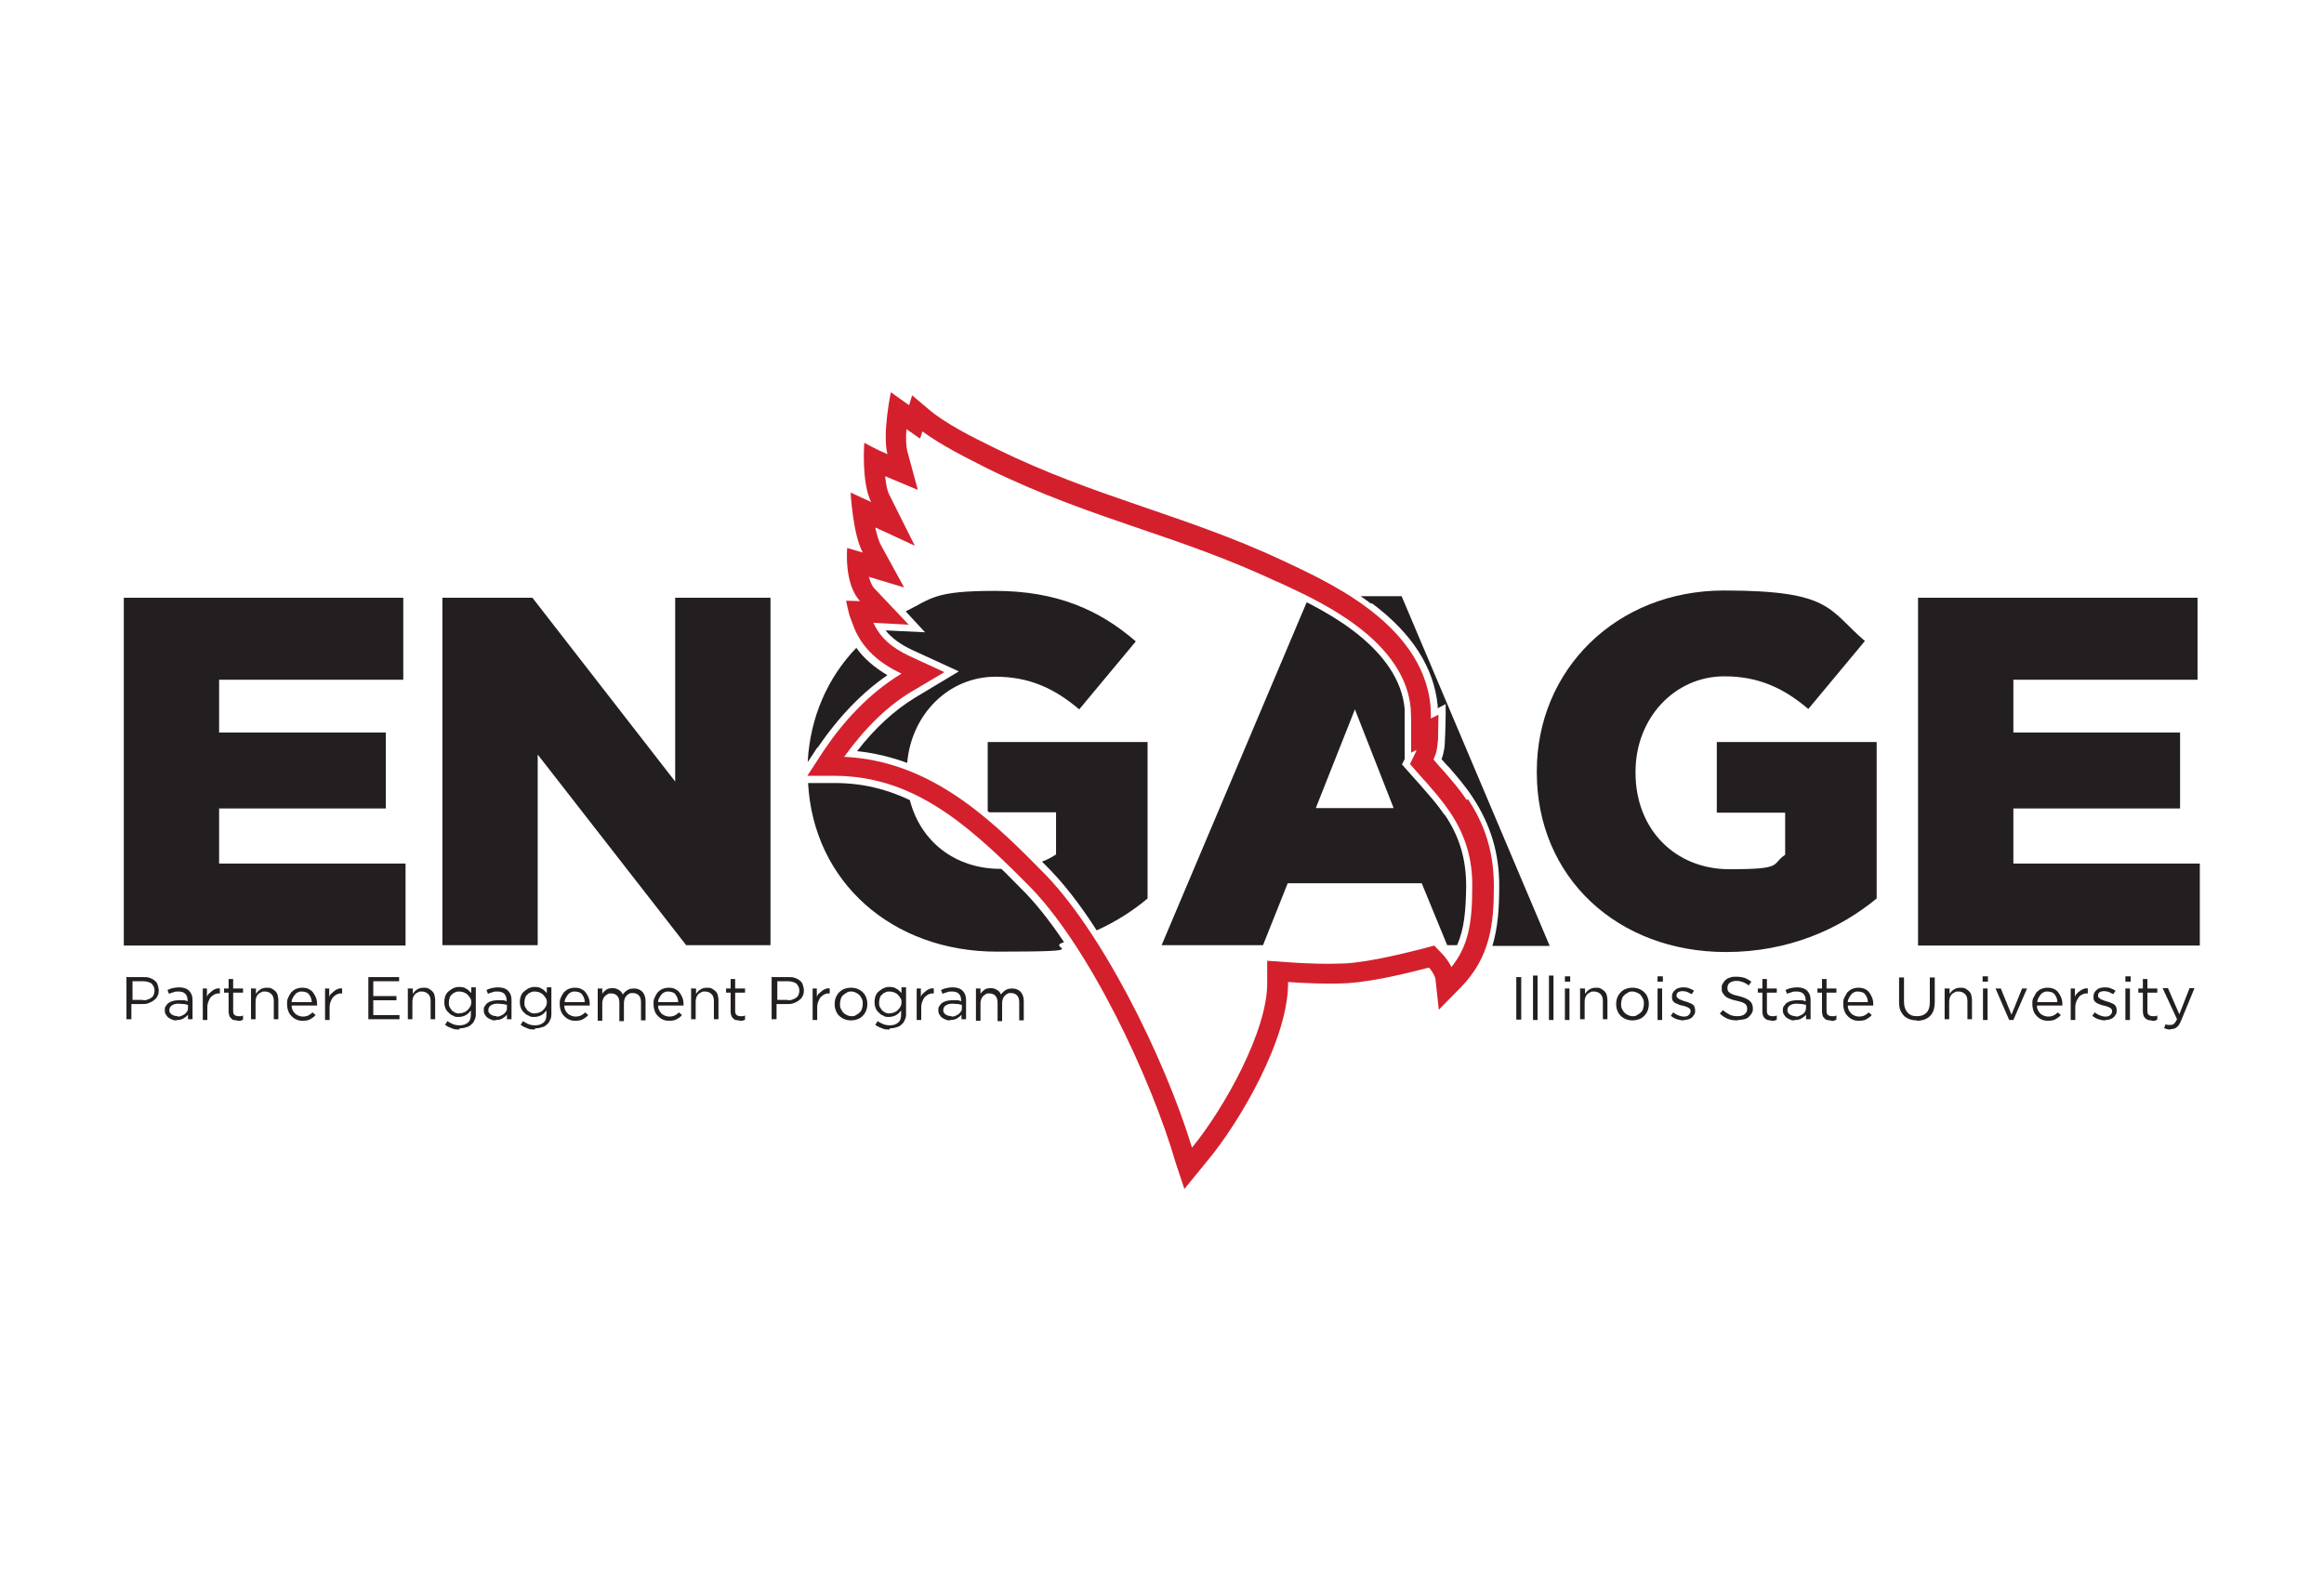
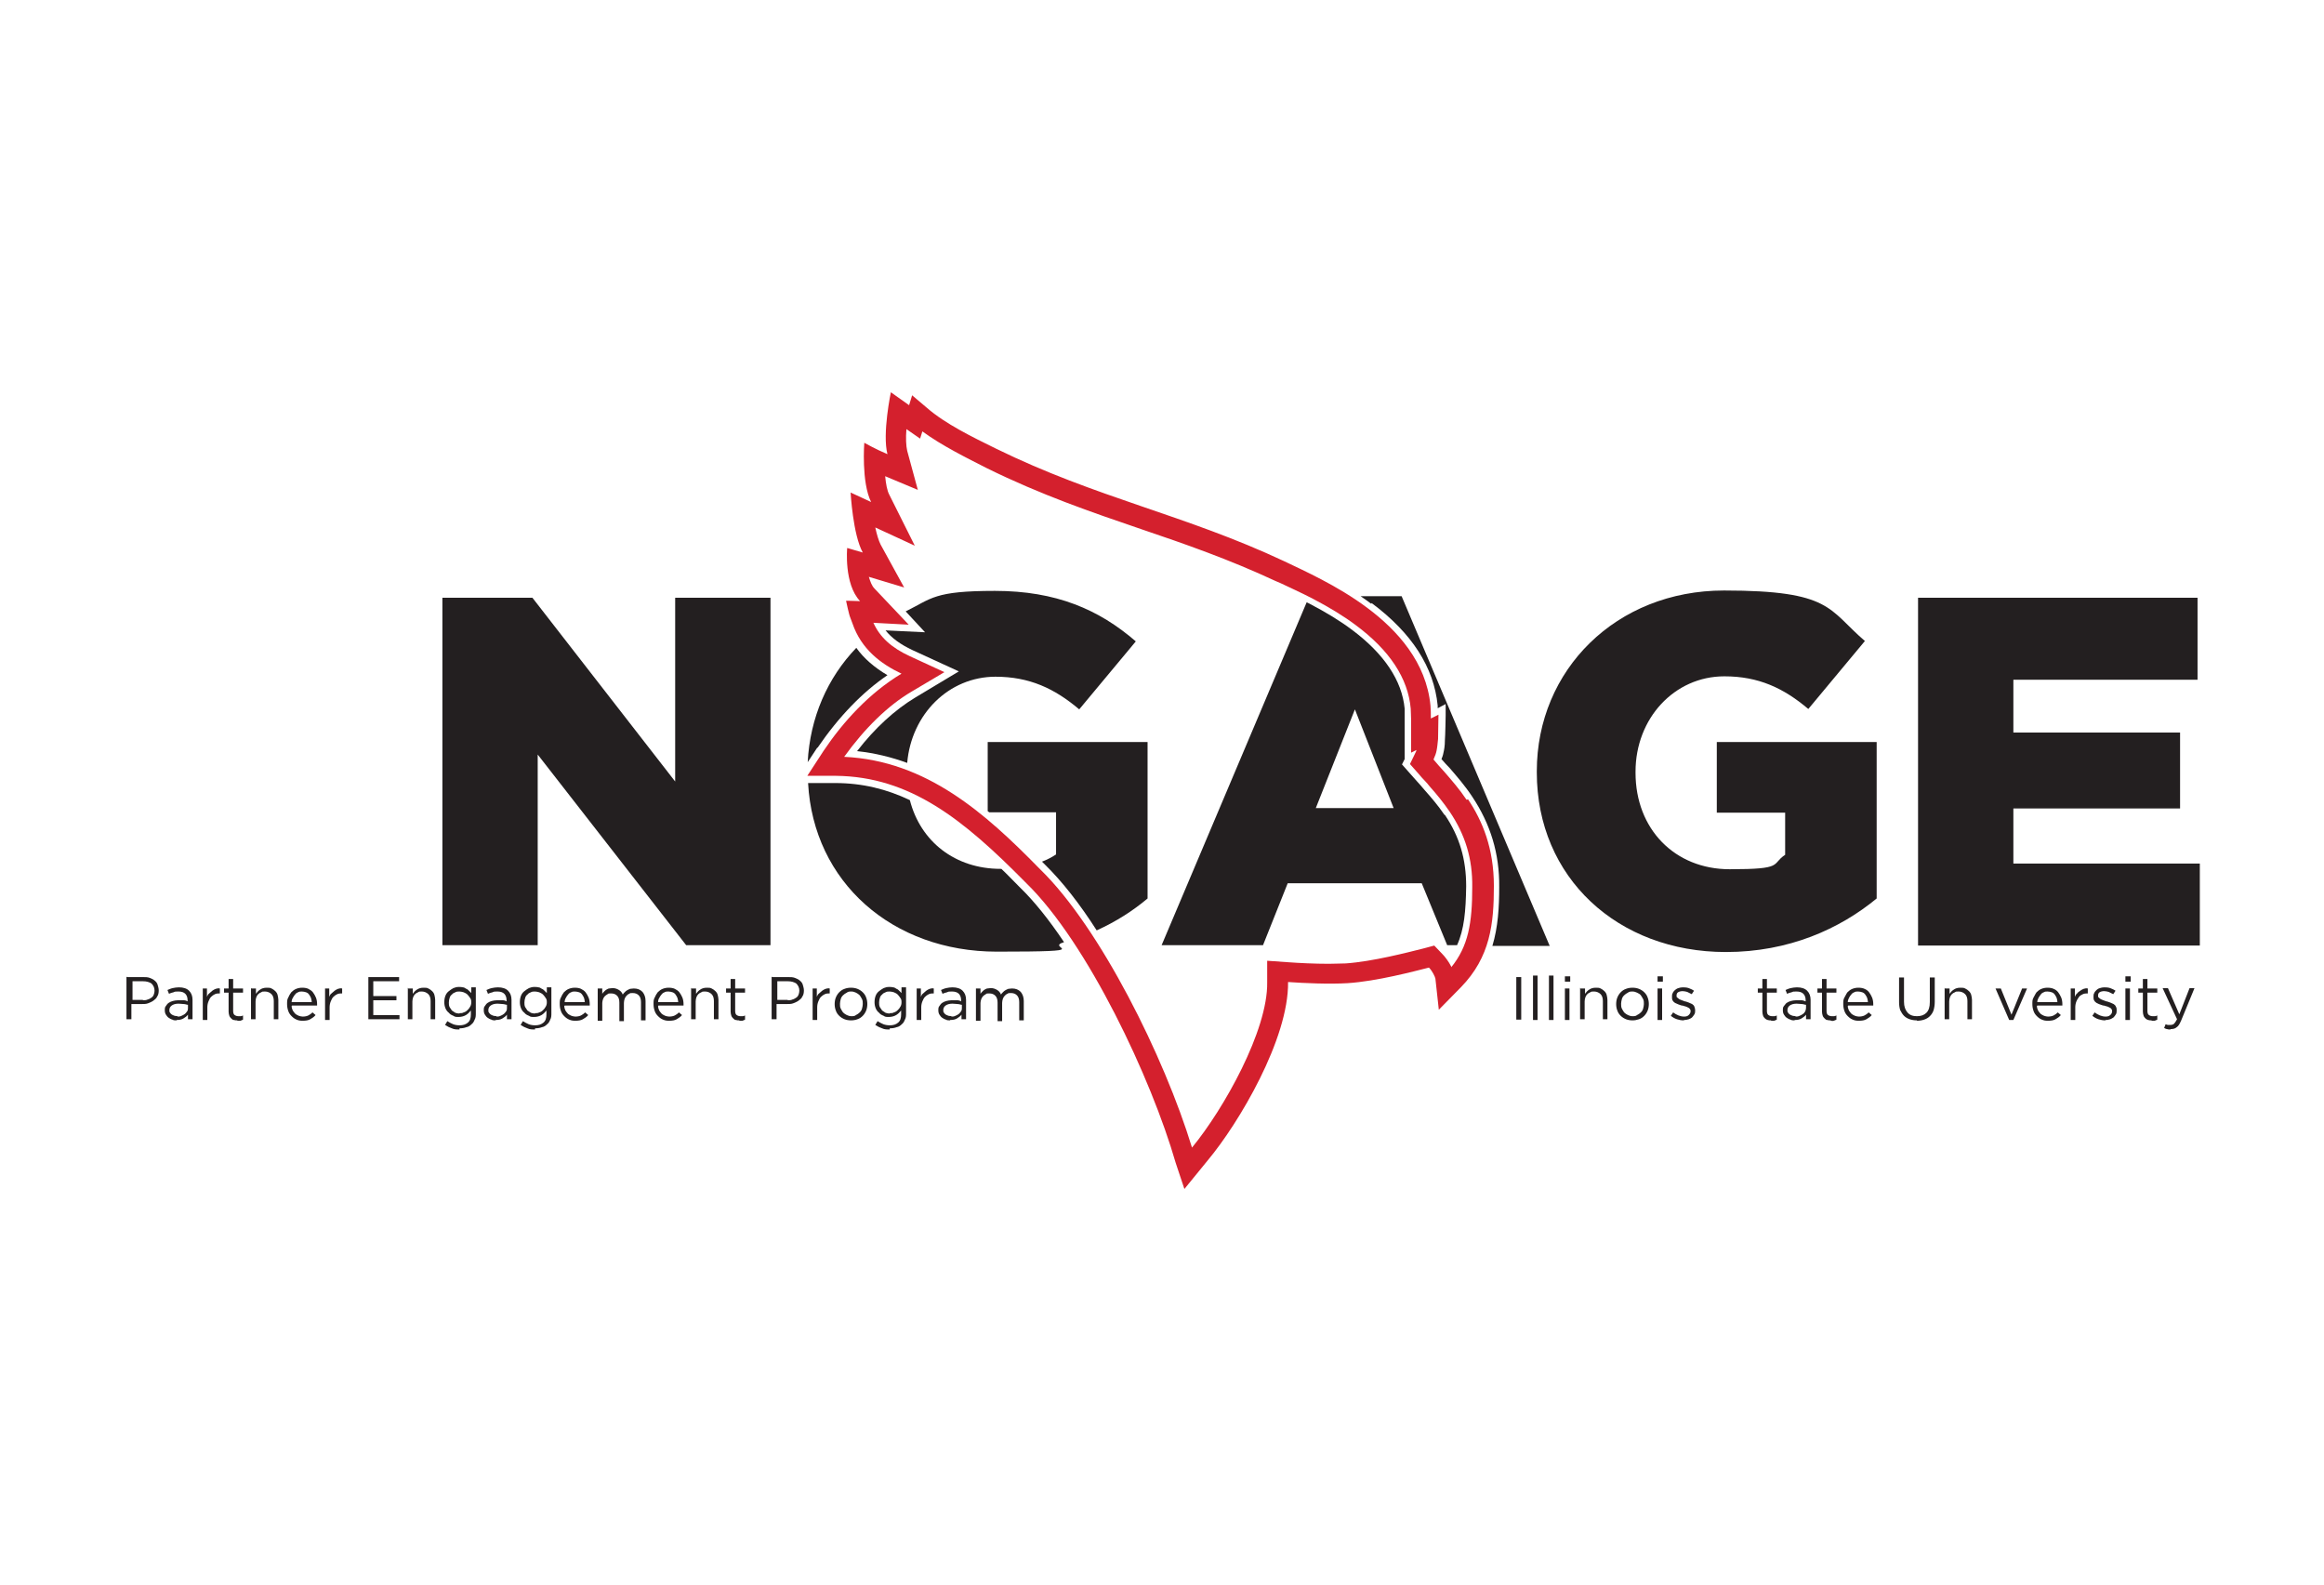
<svg xmlns="http://www.w3.org/2000/svg" id="Layer_1" version="1.1" viewBox="0 0 612 417.3">
  <defs>
    <style>
      .st0 {
        fill: #d4202d;
      }

      .st1 {
        fill: #231f20;
      }
    </style>
  </defs>
-   <path class="st1" d="M32.6,157.4h73.6v21.6h-48.5v13.9h43.9v20h-43.9v14.5h49.1v21.6H32.6v-91.5Z" />
  <path class="st1" d="M116.5,157.4h23.7l37.6,48.4v-48.4h25.1v91.5h-22.2l-39.1-50.2v50.2h-25.1v-91.5Z" />
  <path class="st1" d="M404.7,203.4v-.3c0-26.7,20.9-47.6,49.3-47.6s27.4,5,37.1,13.3l-14.9,17.9c-6.5-5.5-13.1-8.6-22.1-8.6-13.2,0-23.4,11.1-23.4,25.1v.3c0,14.8,10.3,25.4,24.8,25.4s10.8-1.3,14.6-3.8v-11.1h-18v-18.6h42.1v41.2c-9.7,8-23.1,14.1-39.7,14.1-28.5,0-49.8-19.6-49.8-47.3Z" />
  <path class="st1" d="M505.1,157.4h73.6v21.6h-48.5v13.9h43.9v20h-43.9v14.5h49.1v21.6h-74.2v-91.5Z" />
  <g>
    <path class="st1" d="M262.1,178.2c9,0,15.6,3.1,22.1,8.6l14.9-17.9c-9.7-8.4-21-13.3-37.1-13.3s-16.6,2-23.5,5.4l5.1,5.5-10.4-.5c1.6,2,3.9,3.7,7.1,5.2l12.2,5.6-11.5,6.9c-5.3,3.2-10.6,8-15.3,14.1,4.7.5,9.1,1.6,13.2,3.1,1.1-12.8,10.9-22.7,23.3-22.7Z" />
    <path class="st1" d="M274.5,227c.1.1.2.2.3.3l.4.4c4.5,4.4,9.2,10.4,13.6,17.3,5.1-2.3,9.6-5.2,13.4-8.4v-41.2h-42.1v18.2c.1.1.3.2.4.3h17.6v11.1c-1.2.8-2.4,1.4-3.7,1.9Z" />
    <path class="st1" d="M215.3,196.9c5.6-8.2,11.8-14.6,18.4-19.1-3.4-2-6.2-4.4-8.2-7.2-7.6,7.9-12.2,18.4-12.8,30.1l2.5-3.8Z" />
    <path class="st1" d="M268.9,234l-.5-.5c-1.6-1.6-3.1-3.2-4.7-4.7,0,0-.1,0-.2,0-12,0-21.1-7.2-23.9-18.1-6.1-2.9-12.5-4.5-19.7-4.5h-7.1c1.4,26.1,22.2,44.4,49.7,44.4s12.3-.9,17.7-2.5c-4-6-8-10.9-11.4-14.2Z" />
  </g>
  <g>
    <path class="st1" d="M361.2,158.8c10.6,7.9,16.4,16.9,17.4,27,0,.2,0,.4,0,.7l2.1-1.1v3c0,.2-.1,5.5-.2,6.5,0,1.5-.2,2.6-.4,3.4-.1.6-.3,1.1-.5,1.6.3.4,1.8,2,2.2,2.4,1.8,2.1,4,4.6,5.9,7.5,4.8,7.2,7.2,15,7.1,23.8,0,5.3-.3,10.5-1.8,15.5h15.1l-39-92.1h-10.8c1,.7,1.9,1.3,2.8,2Z" />
    <path class="st1" d="M380.4,214.6c-1.7-2.5-3.6-4.7-5.2-6.5-.4-.5-.8-.9-1.2-1.4-.6-.7-1.2-1.3-1.7-1.9l-3.1-3.5.7-1.4v-10.6c0-1.1,0-2,0-2.7-.7-7.4-5.4-14.4-13.8-20.7-3.2-2.4-6.8-4.6-11.2-6.9-.3-.1-.5-.3-.8-.4l-38.2,90.3h26.7l6.5-16.3h35.3l6.7,16.3h2.6c1.9-4.2,2.3-9,2.4-15.5,0-7.1-1.7-13-5.6-18.8ZM346.5,212.8l10.3-26,10.2,26h-20.5Z" />
  </g>
  <path class="st0" d="M386.2,210.6c-1.8-2.7-3.9-5.1-5.8-7.3-1-1.1-2-2.2-2.9-3.3.4-.9.7-1.7.8-2.3.2-.9.3-2.2.4-3.1,0-.9.1-6.4.1-6.4l-2,1c0-1.2,0-2.3-.1-3.4-1.1-11.4-8.7-19.8-16.6-25.7-4-3-8.3-5.5-12.1-7.5-3.8-2-7.3-3.6-9.8-4.8-26.2-12.3-49.3-16.6-76-29.7-6.1-3-13.3-6.5-18.1-10.7l-3.9-3.3-.8,2.6-4.8-3.4s-2.3,10.9-.9,16.3c-3.1-1.3-6.1-3-6.1-3,0,0-.8,10.4,1.8,15.6l-5.4-2.5s.6,11.1,3.2,15.8l-4.1-1.2s-.9,9.5,3.4,14c-2.6-.1-3.7-.1-3.7-.1,0,0,.8,3.8,1.1,4.4l.6,1.6c2.3,6.7,7.4,10.6,12.9,13.2-8.5,5.1-15.4,12.7-20.5,20.3l-4.3,6.6h7.5c19.6.2,33.6,11.5,49.8,27.9l.4.4c16.1,15.7,32.9,51.4,39.3,73.6l2.3,6.9,6.2-7.6c8.1-9.7,21.3-31.9,21.1-46.9,4.2.3,10.8.6,15.7.3,7.7-.5,17.4-3.1,21.4-4.1.9.9,1.6,2.4,1.7,2.9l.9,8.2,5.8-5.9c7.8-8,8.7-16.8,8.7-26.7,0-9.9-3-17.1-6.8-22.8ZM380.7,259.8h0M382.2,254.6c-.7-1.4-1.7-2.7-2.4-3.4l-2.1-2.2-3,.8c-4,1-13.2,3.4-20.3,3.9-1.3,0-2.8.1-4.5.1-3.7,0-7.8-.2-10.5-.4l-5.7-.4v5.7c.2,12.6-11.4,33.3-19.8,43.5h0c-7.3-23.9-24.2-57.9-39.9-73.2l-.4-.4c-14-14.3-29.6-28.3-51.3-29.3,5.4-7.5,11.5-13.5,17.8-17.2l8.6-5.1-9.1-4.2c-4.8-2.2-7.9-5-9.6-8.8l9.3.5-9-9.5c-.7-.7-1.1-1.8-1.5-3.1l9.3,2.8-6.2-11.3c-.5-1-1-2.6-1.4-4.5l10.4,4.8-6.7-13.4c-.6-1.1-.9-2.9-1.1-4.9l8.6,3.6-2.8-10.3c-.3-1.3-.4-3.4-.2-5.7l3.6,2.5.6-1.9c5.2,3.8,11.7,7,17,9.7,14.2,7,27.6,11.6,40.5,16,11.5,3.9,23.3,8,35.5,13.7l1.4.6c2.3,1.1,5.2,2.4,8.3,4,4.4,2.3,8.2,4.6,11.4,7,8.9,6.6,13.8,14,14.5,22,0,.8.1,1.7.1,2.9v8.7s1.4-.7,1.4-.7c0,.2-.1.4-.2.6l-1.5,3.1,2.3,2.6c.5.6,1.1,1.3,1.7,1.9.4.4.8.9,1.2,1.4,1.7,1.9,3.6,4.2,5.3,6.7,4.1,6.1,6,12.4,5.9,19.8,0,9.4-1,15.6-5.6,21.2Z" />
  <g>
    <path class="st1" d="M33.5,257.3h4.2c.6,0,1.2,0,1.7.2.5.2,1,.4,1.3.7.4.3.7.7.8,1.1s.3.9.3,1.5h0c0,.6-.1,1.2-.4,1.6-.2.5-.6.8-1,1.1s-.9.5-1.4.7c-.5.2-1.1.2-1.7.2h-2.7v4h-1.3v-11.2ZM37.6,263.4c.5,0,.9,0,1.3-.2.4-.1.7-.3,1-.5.3-.2.5-.5.6-.8s.2-.6.2-1h0c0-.8-.3-1.4-.8-1.9-.6-.4-1.3-.6-2.2-.6h-2.8v4.9h2.8Z" />
    <path class="st1" d="M46.5,268.7c-.4,0-.8,0-1.1-.2-.4-.1-.7-.3-1-.5s-.5-.5-.7-.8c-.2-.3-.3-.7-.3-1.1h0c0-.5,0-.9.3-1.2.2-.3.4-.6.7-.8.3-.2.7-.4,1.1-.5s.9-.2,1.4-.2,1,0,1.4,0c.4,0,.8.1,1.1.3v-.3c0-.7-.2-1.3-.6-1.7-.4-.4-1-.6-1.8-.6s-.9,0-1.3.2c-.4.1-.8.2-1.2.4l-.4-1c.5-.2.9-.4,1.4-.5s1-.2,1.6-.2c1.2,0,2.1.3,2.7.9.6.6.9,1.4.9,2.4v5.1h-1.2v-1.2c-.3.4-.7.7-1.2,1s-1.1.4-1.8.4ZM46.7,267.7c.4,0,.7,0,1.1-.2.3-.1.6-.3.9-.5.2-.2.4-.4.6-.7s.2-.6.2-.9v-.8c-.3,0-.7-.2-1.1-.2-.4,0-.8-.1-1.4-.1-.8,0-1.4.2-1.8.5-.4.3-.6.7-.6,1.2h0c0,.3,0,.5.2.7.1.2.3.4.5.5.2.1.4.2.7.3.2,0,.5.1.8.1Z" />
    <path class="st1" d="M53.3,260.3h1.2v2.2c.1-.3.3-.7.6-.9s.5-.5.8-.7.6-.4.9-.5c.3-.1.7-.2,1.1-.1v1.3h0c-.4,0-.9,0-1.3.2-.4.2-.7.4-1,.7s-.5.7-.7,1.2c-.2.5-.3,1-.3,1.6v3.3h-1.2v-8.3Z" />
    <path class="st1" d="M62.5,268.7c-.3,0-.6,0-.9-.1-.3,0-.5-.2-.7-.4s-.4-.4-.5-.7-.2-.7-.2-1.1v-5h-1.2v-1.1h1.2v-2.5h1.2v2.5h2.6v1.1h-2.6v4.8c0,.5.1.9.4,1.1.3.2.6.3,1,.3s.4,0,.6,0c.2,0,.4-.1.6-.2v1.1c-.2.1-.4.2-.7.3-.2,0-.5,0-.8,0Z" />
    <path class="st1" d="M66.2,260.3h1.2v1.4c.3-.4.6-.8,1.1-1.1.4-.3,1-.5,1.7-.5s.9,0,1.3.2.7.4,1,.7c.3.3.5.6.6,1,.1.4.2.9.2,1.3v5.1h-1.2v-4.8c0-.8-.2-1.4-.6-1.8-.4-.4-1-.7-1.7-.7s-.7,0-1,.2c-.3.1-.6.3-.8.5-.2.2-.4.5-.5.8s-.2.7-.2,1.1v4.7h-1.2v-8.3Z" />
    <path class="st1" d="M76.8,264.9c0,.4.1.8.3,1.2.2.3.4.6.7.9.3.2.6.4.9.5.3.1.7.2,1,.2.6,0,1.1-.1,1.5-.3.4-.2.8-.5,1.1-.8l.8.7c-.4.5-.9.8-1.4,1.1-.5.3-1.2.4-2,.4s-1.1-.1-1.6-.3c-.5-.2-.9-.5-1.3-.9-.4-.4-.7-.8-.9-1.4s-.3-1.1-.3-1.8,0-1.2.3-1.7c.2-.5.5-1,.8-1.4.4-.4.8-.7,1.3-.9.5-.2,1-.3,1.6-.3s1.2.1,1.6.3.9.5,1.2.9c.3.4.6.9.8,1.4.2.5.3,1.1.3,1.7v.2c0,0,0,.2,0,.2h-6.6ZM82.1,263.9c0-.4-.1-.7-.2-1.1-.1-.3-.3-.6-.5-.9-.2-.3-.5-.5-.8-.6s-.7-.2-1.1-.2-.7,0-1,.2c-.3.1-.6.3-.8.6-.2.2-.4.5-.6.9-.2.3-.3.7-.3,1.1h5.3Z" />
    <path class="st1" d="M85.5,260.3h1.2v2.2c.1-.3.3-.7.6-.9s.5-.5.8-.7.6-.4.9-.5c.3-.1.7-.2,1.1-.1v1.3h0c-.4,0-.9,0-1.3.2-.4.2-.7.4-1,.7s-.5.7-.7,1.2c-.2.5-.3,1-.3,1.6v3.3h-1.2v-8.3Z" />
    <path class="st1" d="M97,257.3h8.1v1.1h-6.8v3.9h6.1v1.1h-6.1v3.9h6.9v1.1h-8.2v-11.2Z" />
    <path class="st1" d="M107.5,260.3h1.2v1.4c.3-.4.6-.8,1.1-1.1.4-.3,1-.5,1.7-.5s.9,0,1.3.2.7.4,1,.7c.3.3.5.6.6,1,.1.4.2.9.2,1.3v5.1h-1.2v-4.8c0-.8-.2-1.4-.6-1.8-.4-.4-1-.7-1.7-.7s-.7,0-1,.2c-.3.1-.6.3-.8.5-.2.2-.4.5-.5.8s-.2.7-.2,1.1v4.7h-1.2v-8.3Z" />
    <path class="st1" d="M121,271.1c-.7,0-1.4,0-2-.3-.6-.2-1.2-.5-1.8-.9l.6-1c.5.3,1,.6,1.5.8.5.2,1.1.3,1.7.3.9,0,1.6-.2,2.2-.7s.8-1.2.8-2.2v-1c-.4.5-.8.9-1.3,1.2-.5.3-1.2.5-1.9.5s-1,0-1.4-.3c-.5-.2-.9-.4-1.2-.8-.4-.3-.7-.7-.9-1.2-.2-.5-.3-1-.3-1.6h0c0-.6.1-1.2.3-1.7.2-.5.5-.9.9-1.2.4-.3.8-.6,1.2-.8.5-.2.9-.3,1.4-.3s.7,0,1.1.1c.3,0,.6.2.9.4.3.1.5.3.7.5.2.2.4.4.6.6v-1.5h1.2v6.8c0,.6,0,1.2-.3,1.7-.2.5-.4.9-.8,1.2-.4.4-.8.7-1.4.8-.5.2-1.1.3-1.8.3ZM121,266.8c.4,0,.8,0,1.1-.2.4-.1.7-.3,1-.6s.5-.5.7-.9c.2-.3.3-.7.3-1.1h0c0-.5,0-.8-.3-1.2-.2-.3-.4-.6-.7-.9s-.6-.4-1-.6c-.4-.1-.7-.2-1.1-.2s-.8,0-1.1.2c-.3.1-.7.3-.9.6-.3.2-.5.5-.6.9-.1.3-.2.7-.2,1.2h0c0,.4,0,.8.2,1.2.2.3.4.6.6.9.3.2.6.4.9.6.3.1.7.2,1.1.2Z" />
    <path class="st1" d="M130.5,268.7c-.4,0-.8,0-1.1-.2-.4-.1-.7-.3-1-.5s-.5-.5-.7-.8c-.2-.3-.3-.7-.3-1.1h0c0-.5,0-.9.3-1.2.2-.3.4-.6.7-.8.3-.2.7-.4,1.1-.5s.9-.2,1.4-.2,1,0,1.4,0c.4,0,.8.1,1.1.3v-.3c0-.7-.2-1.3-.6-1.7-.4-.4-1-.6-1.8-.6s-.9,0-1.3.2c-.4.1-.8.2-1.2.4l-.4-1c.5-.2.9-.4,1.4-.5s1-.2,1.6-.2c1.2,0,2.1.3,2.7.9.6.6.9,1.4.9,2.4v5.1h-1.2v-1.2c-.3.4-.7.7-1.2,1s-1.1.4-1.8.4ZM130.7,267.7c.4,0,.7,0,1.1-.2.3-.1.6-.3.9-.5.2-.2.4-.4.6-.7s.2-.6.2-.9v-.8c-.3,0-.7-.2-1.1-.2-.4,0-.8-.1-1.4-.1-.8,0-1.4.2-1.8.5-.4.3-.6.7-.6,1.2h0c0,.3,0,.5.2.7.1.2.3.4.5.5.2.1.4.2.7.3.2,0,.5.1.8.1Z" />
    <path class="st1" d="M140.9,271.1c-.7,0-1.4,0-2-.3-.6-.2-1.2-.5-1.8-.9l.6-1c.5.3,1,.6,1.5.8.5.2,1.1.3,1.7.3.9,0,1.6-.2,2.2-.7s.8-1.2.8-2.2v-1c-.4.5-.8.9-1.3,1.2-.5.3-1.2.5-1.9.5s-1,0-1.4-.3c-.5-.2-.9-.4-1.2-.8-.4-.3-.7-.7-.9-1.2-.2-.5-.3-1-.3-1.6h0c0-.6.1-1.2.3-1.7.2-.5.5-.9.9-1.2.4-.3.8-.6,1.2-.8.5-.2.9-.3,1.4-.3s.7,0,1.1.1c.3,0,.6.2.9.4.3.1.5.3.7.5.2.2.4.4.6.6v-1.5h1.2v6.8c0,.6,0,1.2-.3,1.7-.2.5-.4.9-.8,1.2-.4.4-.8.7-1.4.8-.5.2-1.1.3-1.8.3ZM140.9,266.8c.4,0,.8,0,1.1-.2.4-.1.7-.3,1-.6s.5-.5.7-.9c.2-.3.3-.7.3-1.1h0c0-.5,0-.8-.3-1.2-.2-.3-.4-.6-.7-.9s-.6-.4-1-.6c-.4-.1-.7-.2-1.1-.2s-.8,0-1.1.2c-.3.1-.7.3-.9.6-.3.2-.5.5-.6.9-.1.3-.2.7-.2,1.2h0c0,.4,0,.8.2,1.2.2.3.4.6.6.9.3.2.6.4.9.6.3.1.7.2,1.1.2Z" />
    <path class="st1" d="M148.6,264.9c0,.4.1.8.3,1.2.2.3.4.6.7.9.3.2.6.4.9.5.3.1.7.2,1,.2.6,0,1.1-.1,1.5-.3.4-.2.8-.5,1.1-.8l.8.7c-.4.5-.9.8-1.4,1.1-.5.3-1.2.4-2,.4s-1.1-.1-1.6-.3c-.5-.2-.9-.5-1.3-.9-.4-.4-.7-.8-.9-1.4s-.3-1.1-.3-1.8,0-1.2.3-1.7c.2-.5.5-1,.8-1.4.4-.4.8-.7,1.3-.9.5-.2,1-.3,1.6-.3s1.2.1,1.6.3.9.5,1.2.9c.3.4.6.9.8,1.4.2.5.3,1.1.3,1.7v.2c0,0,0,.2,0,.2h-6.6ZM154,263.9c0-.4-.1-.7-.2-1.1-.1-.3-.3-.6-.5-.9-.2-.3-.5-.5-.8-.6s-.7-.2-1.1-.2-.7,0-1,.2c-.3.1-.6.3-.8.6-.2.2-.4.5-.6.9-.2.3-.3.7-.3,1.1h5.3Z" />
    <path class="st1" d="M157.4,260.3h1.2v1.4c.1-.2.3-.4.5-.6.2-.2.4-.4.6-.5.2-.1.5-.3.7-.3.3,0,.6-.1.9-.1.7,0,1.2.2,1.7.5s.8.7,1,1.2c.1-.2.3-.4.5-.6.2-.2.4-.4.6-.5.2-.1.5-.3.8-.4.3,0,.6-.1,1-.1,1,0,1.7.3,2.3.9.5.6.8,1.4.8,2.4v5.1h-1.2v-4.8c0-.8-.2-1.4-.6-1.8-.4-.4-.9-.6-1.6-.6s-.6,0-.9.2c-.3.1-.5.3-.7.5s-.4.5-.5.8-.2.7-.2,1.1v4.8h-1.2v-4.9c0-.8-.2-1.4-.6-1.8-.4-.4-.9-.6-1.6-.6s-.6,0-.9.2-.5.3-.7.5c-.2.2-.4.5-.5.8-.1.3-.2.7-.2,1v4.7h-1.2v-8.3Z" />
    <path class="st1" d="M173.3,264.9c0,.4.1.8.3,1.2.2.3.4.6.7.9.3.2.6.4.9.5.3.1.7.2,1,.2.6,0,1.1-.1,1.5-.3.4-.2.8-.5,1.1-.8l.8.7c-.4.5-.9.8-1.4,1.1-.5.3-1.2.4-2,.4s-1.1-.1-1.6-.3c-.5-.2-.9-.5-1.3-.9-.4-.4-.7-.8-.9-1.4s-.3-1.1-.3-1.8,0-1.2.3-1.7c.2-.5.5-1,.8-1.4.4-.4.8-.7,1.3-.9.5-.2,1-.3,1.6-.3s1.2.1,1.6.3.9.5,1.2.9c.3.4.6.9.8,1.4.2.5.3,1.1.3,1.7v.2c0,0,0,.2,0,.2h-6.6ZM178.6,263.9c0-.4-.1-.7-.2-1.1-.1-.3-.3-.6-.5-.9-.2-.3-.5-.5-.8-.6s-.7-.2-1.1-.2-.7,0-1,.2c-.3.1-.6.3-.8.6-.2.2-.4.5-.6.9-.2.3-.3.7-.3,1.1h5.3Z" />
    <path class="st1" d="M182.1,260.3h1.2v1.4c.3-.4.6-.8,1.1-1.1.4-.3,1-.5,1.7-.5s.9,0,1.3.2.7.4,1,.7c.3.3.5.6.6,1,.1.4.2.9.2,1.3v5.1h-1.2v-4.8c0-.8-.2-1.4-.6-1.8-.4-.4-1-.7-1.7-.7s-.7,0-1,.2c-.3.1-.6.3-.8.5-.2.2-.4.5-.5.8s-.2.7-.2,1.1v4.7h-1.2v-8.3Z" />
    <path class="st1" d="M194.7,268.7c-.3,0-.6,0-.9-.1-.3,0-.5-.2-.7-.4s-.4-.4-.5-.7-.2-.7-.2-1.1v-5h-1.2v-1.1h1.2v-2.5h1.2v2.5h2.6v1.1h-2.6v4.8c0,.5.1.9.4,1.1.3.2.6.3,1,.3s.4,0,.6,0c.2,0,.4-.1.6-.2v1.1c-.2.1-.4.2-.7.3-.2,0-.5,0-.8,0Z" />
    <path class="st1" d="M203.4,257.3h4.2c.6,0,1.2,0,1.7.2.5.2,1,.4,1.3.7.4.3.7.7.8,1.1s.3.9.3,1.5h0c0,.6-.1,1.2-.4,1.6-.2.5-.6.8-1,1.1-.4.3-.9.5-1.4.7-.5.2-1.1.2-1.7.2h-2.7v4h-1.3v-11.2ZM207.4,263.4c.5,0,.9,0,1.3-.2.4-.1.7-.3,1-.5.3-.2.5-.5.6-.8s.2-.6.2-1h0c0-.8-.3-1.4-.8-1.9-.6-.4-1.3-.6-2.2-.6h-2.8v4.9h2.8Z" />
    <path class="st1" d="M213.9,260.3h1.2v2.2c.1-.3.3-.7.6-.9s.5-.5.8-.7.6-.4.9-.5c.3-.1.7-.2,1.1-.1v1.3h0c-.4,0-.9,0-1.3.2-.4.2-.7.4-1,.7s-.5.7-.7,1.2c-.2.5-.3,1-.3,1.6v3.3h-1.2v-8.3Z" />
    <path class="st1" d="M224.1,268.7c-.6,0-1.2-.1-1.7-.3-.5-.2-1-.5-1.4-.9-.4-.4-.7-.8-.9-1.4-.2-.5-.3-1.1-.3-1.7h0c0-.6.1-1.2.3-1.7s.5-1,.9-1.4c.4-.4.8-.7,1.4-.9.5-.2,1.1-.3,1.7-.3s1.2.1,1.7.3c.5.2,1,.5,1.4.9s.7.8.9,1.4c.2.5.3,1.1.3,1.7h0c0,.6-.1,1.2-.3,1.7-.2.5-.5,1-.9,1.4-.4.4-.8.7-1.4.9-.5.2-1.1.3-1.7.3ZM224.2,267.6c.4,0,.9,0,1.2-.3.4-.2.7-.4,1-.7.3-.3.5-.6.6-1s.2-.8.2-1.2h0c0-.5,0-.9-.2-1.3-.2-.4-.4-.7-.6-1-.3-.3-.6-.5-1-.7-.4-.2-.8-.3-1.2-.3s-.9,0-1.2.3c-.4.2-.7.4-1,.7-.3.3-.5.6-.6,1-.1.4-.2.8-.2,1.2h0c0,.5,0,.9.2,1.3s.4.7.6,1c.3.3.6.5,1,.7.4.2.8.3,1.2.3Z" />
    <path class="st1" d="M234.3,271.1c-.7,0-1.4,0-2-.3-.6-.2-1.2-.5-1.8-.9l.6-1c.5.3,1,.6,1.5.8.5.2,1.1.3,1.7.3.9,0,1.6-.2,2.2-.7s.8-1.2.8-2.2v-1c-.4.5-.8.9-1.3,1.2-.5.3-1.2.5-1.9.5s-1,0-1.4-.3c-.5-.2-.9-.4-1.2-.8-.4-.3-.7-.7-.9-1.2-.2-.5-.3-1-.3-1.6h0c0-.6.1-1.2.3-1.7.2-.5.5-.9.9-1.2.4-.3.8-.6,1.2-.8.5-.2.9-.3,1.4-.3s.7,0,1.1.1c.3,0,.6.2.9.4.3.1.5.3.7.5.2.2.4.4.6.6v-1.5h1.2v6.8c0,.6,0,1.2-.3,1.7-.2.5-.4.9-.8,1.2-.4.4-.8.7-1.4.8-.5.2-1.1.3-1.8.3ZM234.3,266.8c.4,0,.8,0,1.1-.2.4-.1.7-.3,1-.6s.5-.5.7-.9c.2-.3.3-.7.3-1.1h0c0-.5,0-.8-.3-1.2-.2-.3-.4-.6-.7-.9s-.6-.4-1-.6c-.4-.1-.7-.2-1.1-.2s-.8,0-1.1.2c-.3.1-.7.3-.9.6-.3.2-.5.5-.6.9-.1.3-.2.7-.2,1.2h0c0,.4,0,.8.2,1.2.2.3.4.6.6.9.3.2.6.4.9.6.3.1.7.2,1.1.2Z" />
    <path class="st1" d="M241.3,260.3h1.2v2.2c.1-.3.3-.7.6-.9s.5-.5.8-.7.6-.4.9-.5c.3-.1.7-.2,1.1-.1v1.3h0c-.4,0-.9,0-1.3.2-.4.2-.7.4-1,.7s-.5.7-.7,1.2c-.2.5-.3,1-.3,1.6v3.3h-1.2v-8.3Z" />
    <path class="st1" d="M250.2,268.7c-.4,0-.8,0-1.1-.2-.4-.1-.7-.3-1-.5s-.5-.5-.7-.8c-.2-.3-.3-.7-.3-1.1h0c0-.5,0-.9.3-1.2.2-.3.4-.6.7-.8.3-.2.7-.4,1.1-.5.4-.1.9-.2,1.4-.2s1,0,1.4,0c.4,0,.8.1,1.1.3v-.3c0-.7-.2-1.3-.6-1.7-.4-.4-1-.6-1.8-.6s-.9,0-1.3.2c-.4.1-.8.2-1.2.4l-.4-1c.5-.2.9-.4,1.4-.5s1-.2,1.6-.2c1.2,0,2.1.3,2.7.9.6.6.9,1.4.9,2.4v5.1h-1.2v-1.2c-.3.4-.7.7-1.2,1s-1.1.4-1.8.4ZM250.5,267.7c.4,0,.7,0,1.1-.2.3-.1.6-.3.9-.5.2-.2.4-.4.6-.7s.2-.6.2-.9v-.8c-.3,0-.7-.2-1.1-.2-.4,0-.8-.1-1.4-.1-.8,0-1.4.2-1.8.5-.4.3-.6.7-.6,1.2h0c0,.3,0,.5.2.7.1.2.3.4.5.5.2.1.4.2.7.3.2,0,.5.1.8.1Z" />
    <path class="st1" d="M257,260.3h1.2v1.4c.1-.2.3-.4.5-.6.2-.2.4-.4.6-.5.2-.1.5-.3.7-.3.3,0,.6-.1.9-.1.7,0,1.2.2,1.7.5s.8.7,1,1.2c.1-.2.3-.4.5-.6.2-.2.4-.4.6-.5.2-.1.5-.3.8-.4.3,0,.6-.1,1-.1,1,0,1.7.3,2.3.9.5.6.8,1.4.8,2.4v5.1h-1.2v-4.8c0-.8-.2-1.4-.6-1.8-.4-.4-.9-.6-1.6-.6s-.6,0-.9.2c-.3.1-.5.3-.7.5s-.4.5-.5.8-.2.7-.2,1.1v4.8h-1.2v-4.9c0-.8-.2-1.4-.6-1.8-.4-.4-.9-.6-1.6-.6s-.6,0-.9.2-.5.3-.7.5c-.2.2-.4.5-.5.8-.1.3-.2.7-.2,1v4.7h-1.2v-8.3Z" />
  </g>
  <g>
    <path class="st1" d="M399.3,257.3h1.3v11.2h-1.3v-11.2Z" />
    <path class="st1" d="M403.7,256.9h1.2v11.7h-1.2v-11.7Z" />
    <path class="st1" d="M407.9,256.9h1.2v11.7h-1.2v-11.7Z" />
    <path class="st1" d="M412.1,257.1h1.4v1.4h-1.4v-1.4ZM412.1,260.3h1.2v8.3h-1.2v-8.3Z" />
    <path class="st1" d="M416.2,260.3h1.2v1.4c.3-.4.6-.8,1.1-1.1.4-.3,1-.5,1.7-.5s.9,0,1.3.2c.4.2.7.4,1,.7.3.3.5.6.6,1,.1.4.2.9.2,1.3v5.1h-1.2v-4.8c0-.8-.2-1.4-.6-1.8-.4-.4-1-.7-1.7-.7s-.7,0-1,.2c-.3.1-.6.3-.8.5-.2.2-.4.5-.5.8-.1.3-.2.7-.2,1.1v4.7h-1.2v-8.3Z" />
    <path class="st1" d="M429.9,268.7c-.6,0-1.2-.1-1.7-.3s-1-.5-1.4-.9c-.4-.4-.7-.8-.9-1.4-.2-.5-.3-1.1-.3-1.7h0c0-.6.1-1.2.3-1.7.2-.5.5-1,.9-1.4.4-.4.8-.7,1.4-.9.5-.2,1.1-.3,1.7-.3s1.2.1,1.7.3c.5.2,1,.5,1.4.9.4.4.7.8.9,1.4.2.5.3,1.1.3,1.7h0c0,.6-.1,1.2-.3,1.7-.2.5-.5,1-.9,1.4s-.8.7-1.4.9-1.1.3-1.7.3ZM429.9,267.6c.4,0,.9,0,1.2-.3.4-.2.7-.4,1-.7.3-.3.5-.6.6-1,.1-.4.2-.8.2-1.2h0c0-.5,0-.9-.2-1.3-.2-.4-.4-.7-.6-1s-.6-.5-1-.7c-.4-.2-.8-.3-1.2-.3s-.9,0-1.2.3c-.4.2-.7.4-1,.7-.3.3-.5.6-.6,1s-.2.8-.2,1.2h0c0,.5,0,.9.2,1.3.2.4.4.7.6,1,.3.3.6.5,1,.7.4.2.8.3,1.2.3Z" />
    <path class="st1" d="M436.5,257.1h1.4v1.4h-1.4v-1.4ZM436.5,260.3h1.2v8.3h-1.2v-8.3Z" />
    <path class="st1" d="M443.4,268.7c-.6,0-1.2-.1-1.8-.3-.6-.2-1.1-.5-1.6-.9l.6-.9c.4.3.9.6,1.4.8s1,.3,1.5.3.9-.1,1.2-.4.5-.6.5-1h0c0-.2,0-.4-.2-.6-.1-.2-.3-.3-.5-.4-.2-.1-.4-.2-.7-.3-.3,0-.5-.2-.8-.2-.3,0-.6-.2-1-.3-.3-.1-.6-.3-.9-.4-.3-.2-.5-.4-.6-.6-.2-.3-.2-.6-.2-1h0c0-.4,0-.7.2-1,.1-.3.3-.5.6-.8.3-.2.5-.4.9-.5.3-.1.7-.2,1.1-.2s1,0,1.6.2c.5.2,1,.4,1.4.7l-.6.9c-.4-.2-.8-.4-1.2-.6-.4-.1-.8-.2-1.2-.2s-.9.1-1.2.3c-.3.2-.4.5-.4.9h0c0,.2,0,.4.2.5s.3.3.5.4c.2.1.4.2.7.3s.5.2.8.3c.3,0,.6.2,1,.3.3.1.6.3.9.4.3.2.5.4.6.7s.2.6.2.9h0c0,.4,0,.8-.2,1.1-.2.3-.4.6-.6.8s-.6.4-.9.5c-.4.1-.7.2-1.2.2Z" />
-     <path class="st1" d="M457.5,268.7c-.9,0-1.7-.1-2.5-.4-.7-.3-1.4-.7-2.1-1.4l.8-.9c.6.5,1.2.9,1.8,1.2.6.3,1.3.4,2.1.4s1.4-.2,1.8-.5c.5-.4.7-.8.7-1.4h0c0-.3,0-.5-.1-.7,0-.2-.2-.4-.4-.6-.2-.2-.5-.3-.9-.5-.4-.1-.9-.3-1.5-.4-.6-.1-1.2-.3-1.7-.5-.5-.2-.9-.4-1.2-.7-.3-.3-.5-.6-.7-.9s-.2-.7-.2-1.2h0c0-.5,0-.9.3-1.2.2-.4.4-.7.8-1,.3-.3.7-.5,1.2-.6.4-.2.9-.2,1.5-.2.8,0,1.5.1,2.2.3.6.2,1.2.6,1.8,1l-.7,1c-.5-.4-1-.7-1.6-.9-.5-.2-1.1-.3-1.7-.3s-1.3.2-1.7.5c-.4.3-.6.8-.6,1.3h0c0,.3,0,.5.1.7,0,.2.2.4.5.6.2.2.5.3.9.5.4.1.9.3,1.5.4,1.2.3,2.2.7,2.8,1.2s.9,1.2.9,2h0c0,.5,0,.9-.3,1.3-.2.4-.5.7-.8,1s-.7.5-1.2.6c-.5.1-1,.2-1.5.2Z" />
    <path class="st1" d="M466.4,268.7c-.3,0-.6,0-.9-.1s-.5-.2-.7-.4c-.2-.2-.4-.4-.5-.7s-.2-.7-.2-1.1v-5h-1.2v-1.1h1.2v-2.5h1.2v2.5h2.6v1.1h-2.6v4.8c0,.5.1.9.4,1.1.3.2.6.3,1,.3s.4,0,.6,0c.2,0,.4-.1.6-.2v1.1c-.2.1-.4.2-.7.3-.2,0-.5,0-.8,0Z" />
    <path class="st1" d="M472.6,268.7c-.4,0-.8,0-1.1-.2-.4-.1-.7-.3-1-.5s-.5-.5-.7-.8c-.2-.3-.3-.7-.3-1.1h0c0-.5,0-.9.3-1.2s.4-.6.7-.8c.3-.2.7-.4,1.1-.5.4-.1.9-.2,1.4-.2s1,0,1.4,0c.4,0,.8.2,1.1.3v-.3c0-.7-.2-1.3-.6-1.7-.4-.4-1-.6-1.8-.6s-.9,0-1.3.2c-.4.1-.8.2-1.2.4l-.4-1c.5-.2.9-.4,1.4-.5.5-.1,1-.2,1.6-.2,1.2,0,2.1.3,2.7.9.6.6.9,1.4.9,2.4v5.1h-1.2v-1.2c-.3.4-.7.7-1.2,1-.5.3-1.1.4-1.8.4ZM472.8,267.7c.4,0,.7,0,1.1-.2.3-.1.6-.3.9-.5s.4-.4.6-.7c.1-.3.2-.6.2-.9v-.8c-.3,0-.7-.2-1.1-.2s-.8-.1-1.4-.1c-.8,0-1.4.2-1.8.5s-.6.7-.6,1.2h0c0,.3,0,.5.2.7.1.2.3.4.5.5.2.1.4.2.7.3.2,0,.5.1.8.1Z" />
    <path class="st1" d="M482.1,268.7c-.3,0-.6,0-.9-.1-.3,0-.5-.2-.7-.4-.2-.2-.4-.4-.5-.7s-.2-.7-.2-1.1v-5h-1.2v-1.1h1.2v-2.5h1.2v2.5h2.6v1.1h-2.6v4.8c0,.5.1.9.4,1.1.3.2.6.3,1,.3s.4,0,.6,0,.4-.1.6-.2v1.1c-.2.1-.4.2-.7.3s-.5,0-.8,0Z" />
    <path class="st1" d="M486.6,264.9c0,.4.1.8.3,1.2.2.3.4.6.7.9.3.2.6.4.9.5.3.1.7.2,1,.2.6,0,1.1-.1,1.5-.3.4-.2.8-.5,1.1-.8l.8.7c-.4.5-.9.8-1.4,1.1-.5.3-1.2.4-2,.4s-1.1-.1-1.6-.3c-.5-.2-.9-.5-1.3-.9s-.7-.8-.9-1.4-.3-1.1-.3-1.8,0-1.2.3-1.7.5-1,.8-1.4c.4-.4.8-.7,1.3-.9.5-.2,1-.3,1.6-.3s1.2.1,1.6.3c.5.2.9.5,1.2.9.3.4.6.9.8,1.4.2.5.3,1.1.3,1.7v.2c0,0,0,.2,0,.2h-6.6ZM491.9,263.9c0-.4-.1-.7-.2-1.1-.1-.3-.3-.6-.5-.9-.2-.3-.5-.5-.8-.6s-.7-.2-1.1-.2-.7,0-1,.2c-.3.1-.6.3-.8.6-.2.2-.4.5-.6.9s-.3.7-.3,1.1h5.3Z" />
    <path class="st1" d="M504.8,268.7c-.7,0-1.3-.1-1.9-.3-.6-.2-1.1-.5-1.5-.9-.4-.4-.7-.9-1-1.5-.2-.6-.3-1.3-.3-2.1v-6.5h1.3v6.4c0,1.2.3,2.1.9,2.8.6.7,1.4,1,2.5,1s1.9-.3,2.5-.9c.6-.6.9-1.5.9-2.8v-6.5h1.3v6.4c0,.8-.1,1.5-.3,2.2-.2.6-.5,1.1-1,1.6-.4.4-.9.7-1.5.9-.6.2-1.2.3-1.9.3Z" />
    <path class="st1" d="M512.2,260.3h1.2v1.4c.3-.4.6-.8,1.1-1.1.4-.3,1-.5,1.7-.5s.9,0,1.3.2c.4.2.7.4,1,.7.3.3.5.6.6,1,.1.4.2.9.2,1.3v5.1h-1.2v-4.8c0-.8-.2-1.4-.6-1.8-.4-.4-1-.7-1.7-.7s-.7,0-1,.2c-.3.1-.6.3-.8.5-.2.2-.4.5-.5.8-.1.3-.2.7-.2,1.1v4.7h-1.2v-8.3Z" />
-     <path class="st1" d="M522.1,257.1h1.4v1.4h-1.4v-1.4ZM522.2,260.3h1.2v8.3h-1.2v-8.3Z" />
    <path class="st1" d="M525.5,260.3h1.4l2.8,6.9,2.8-6.9h1.3l-3.6,8.3h-1.1l-3.6-8.3Z" />
    <path class="st1" d="M536.4,264.9c0,.4.1.8.3,1.2.2.3.4.6.7.9.3.2.6.4.9.5.3.1.7.2,1,.2.6,0,1.1-.1,1.5-.3.4-.2.8-.5,1.1-.8l.8.7c-.4.5-.9.8-1.4,1.1-.5.3-1.2.4-2,.4s-1.1-.1-1.6-.3c-.5-.2-.9-.5-1.3-.9s-.7-.8-.9-1.4-.3-1.1-.3-1.8,0-1.2.3-1.7.5-1,.8-1.4c.4-.4.8-.7,1.3-.9.5-.2,1-.3,1.6-.3s1.2.1,1.6.3c.5.2.9.5,1.2.9.3.4.6.9.8,1.4.2.5.3,1.1.3,1.7v.2c0,0,0,.2,0,.2h-6.6ZM541.8,263.9c0-.4-.1-.7-.2-1.1-.1-.3-.3-.6-.5-.9-.2-.3-.5-.5-.8-.6s-.7-.2-1.1-.2-.7,0-1,.2c-.3.1-.6.3-.8.6s-.4.5-.6.9-.3.7-.3,1.1h5.3Z" />
    <path class="st1" d="M545.2,260.3h1.2v2.2c.1-.3.3-.7.6-.9.2-.3.5-.5.8-.7.3-.2.6-.4.9-.5.3-.1.7-.2,1.1-.1v1.3h0c-.4,0-.9,0-1.3.2-.4.2-.8.4-1,.7s-.5.7-.7,1.2c-.2.5-.3,1-.3,1.6v3.3h-1.2v-8.3Z" />
    <path class="st1" d="M554.4,268.7c-.6,0-1.2-.1-1.8-.3-.6-.2-1.1-.5-1.6-.9l.6-.9c.4.3.9.6,1.4.8s1,.3,1.5.3.9-.1,1.2-.4c.3-.2.5-.6.5-1h0c0-.2,0-.4-.2-.6-.1-.2-.3-.3-.5-.4s-.4-.2-.7-.3c-.3,0-.5-.2-.8-.2-.3,0-.6-.2-1-.3s-.6-.3-.9-.4c-.3-.2-.5-.4-.6-.6-.2-.3-.2-.6-.2-1h0c0-.4,0-.7.2-1,.1-.3.3-.5.6-.8.2-.2.5-.4.9-.5.3-.1.7-.2,1.1-.2s1,0,1.6.2c.5.2,1,.4,1.4.7l-.6.9c-.4-.2-.8-.4-1.2-.6-.4-.1-.8-.2-1.2-.2s-.9.1-1.2.3c-.3.2-.4.5-.4.9h0c0,.2,0,.4.2.5.1.1.3.3.5.4.2.1.4.2.7.3s.5.2.8.3c.3,0,.6.2,1,.3.3.1.6.3.9.4.3.2.5.4.6.7.2.3.2.6.2.9h0c0,.4,0,.8-.2,1.1-.2.3-.4.6-.6.8-.3.2-.6.4-.9.5-.4.1-.7.2-1.2.2Z" />
    <path class="st1" d="M559.7,257.1h1.4v1.4h-1.4v-1.4ZM559.7,260.3h1.2v8.3h-1.2v-8.3Z" />
    <path class="st1" d="M566.6,268.7c-.3,0-.6,0-.9-.1s-.5-.2-.7-.4c-.2-.2-.4-.4-.5-.7s-.2-.7-.2-1.1v-5h-1.2v-1.1h1.2v-2.5h1.2v2.5h2.6v1.1h-2.6v4.8c0,.5.1.9.4,1.1.3.2.6.3,1,.3s.4,0,.6,0c.2,0,.4-.1.6-.2v1.1c-.2.1-.4.2-.7.3-.2,0-.5,0-.8,0Z" />
    <path class="st1" d="M571.6,271.1c-.3,0-.7,0-.9-.1-.3,0-.6-.2-.8-.3l.4-1c.2.1.4.2.6.2.2,0,.4,0,.7,0s.7-.1.9-.3.5-.6.8-1.2l-3.8-8.2h1.4l3,6.9,2.7-6.9h1.3l-3.5,8.5c-.4.9-.7,1.5-1.2,1.8-.4.4-1,.5-1.6.5Z" />
  </g>
</svg>